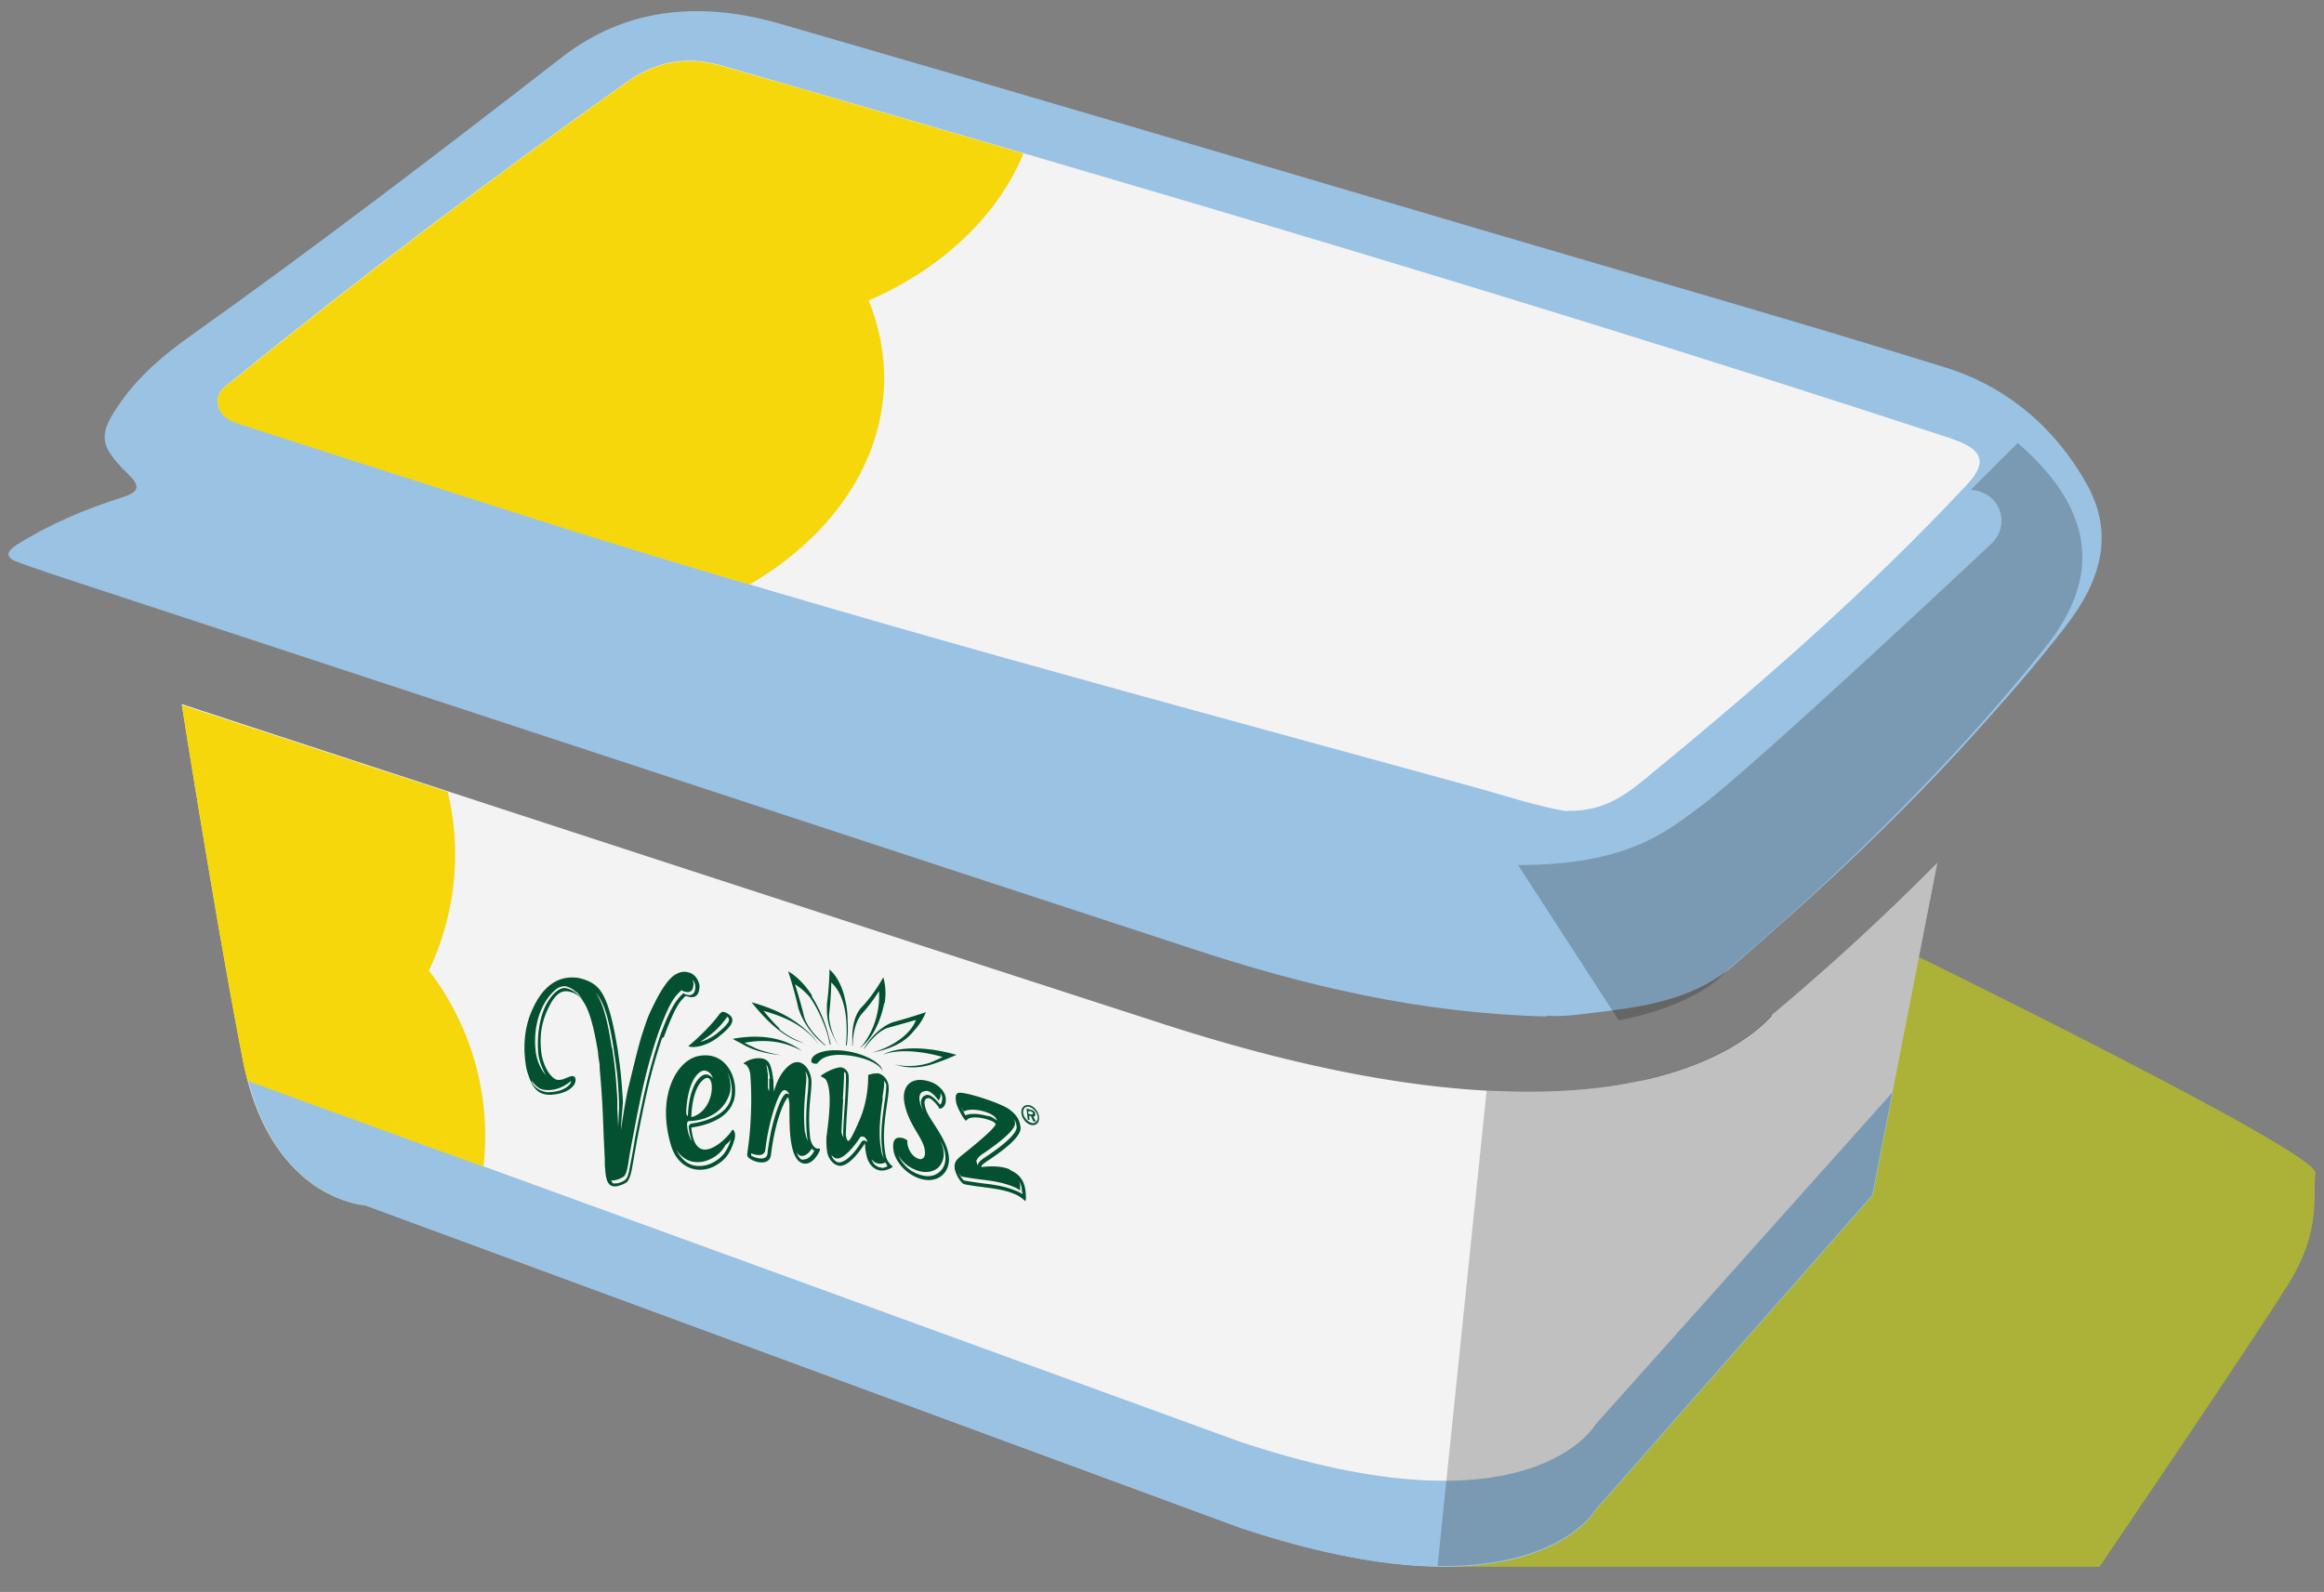
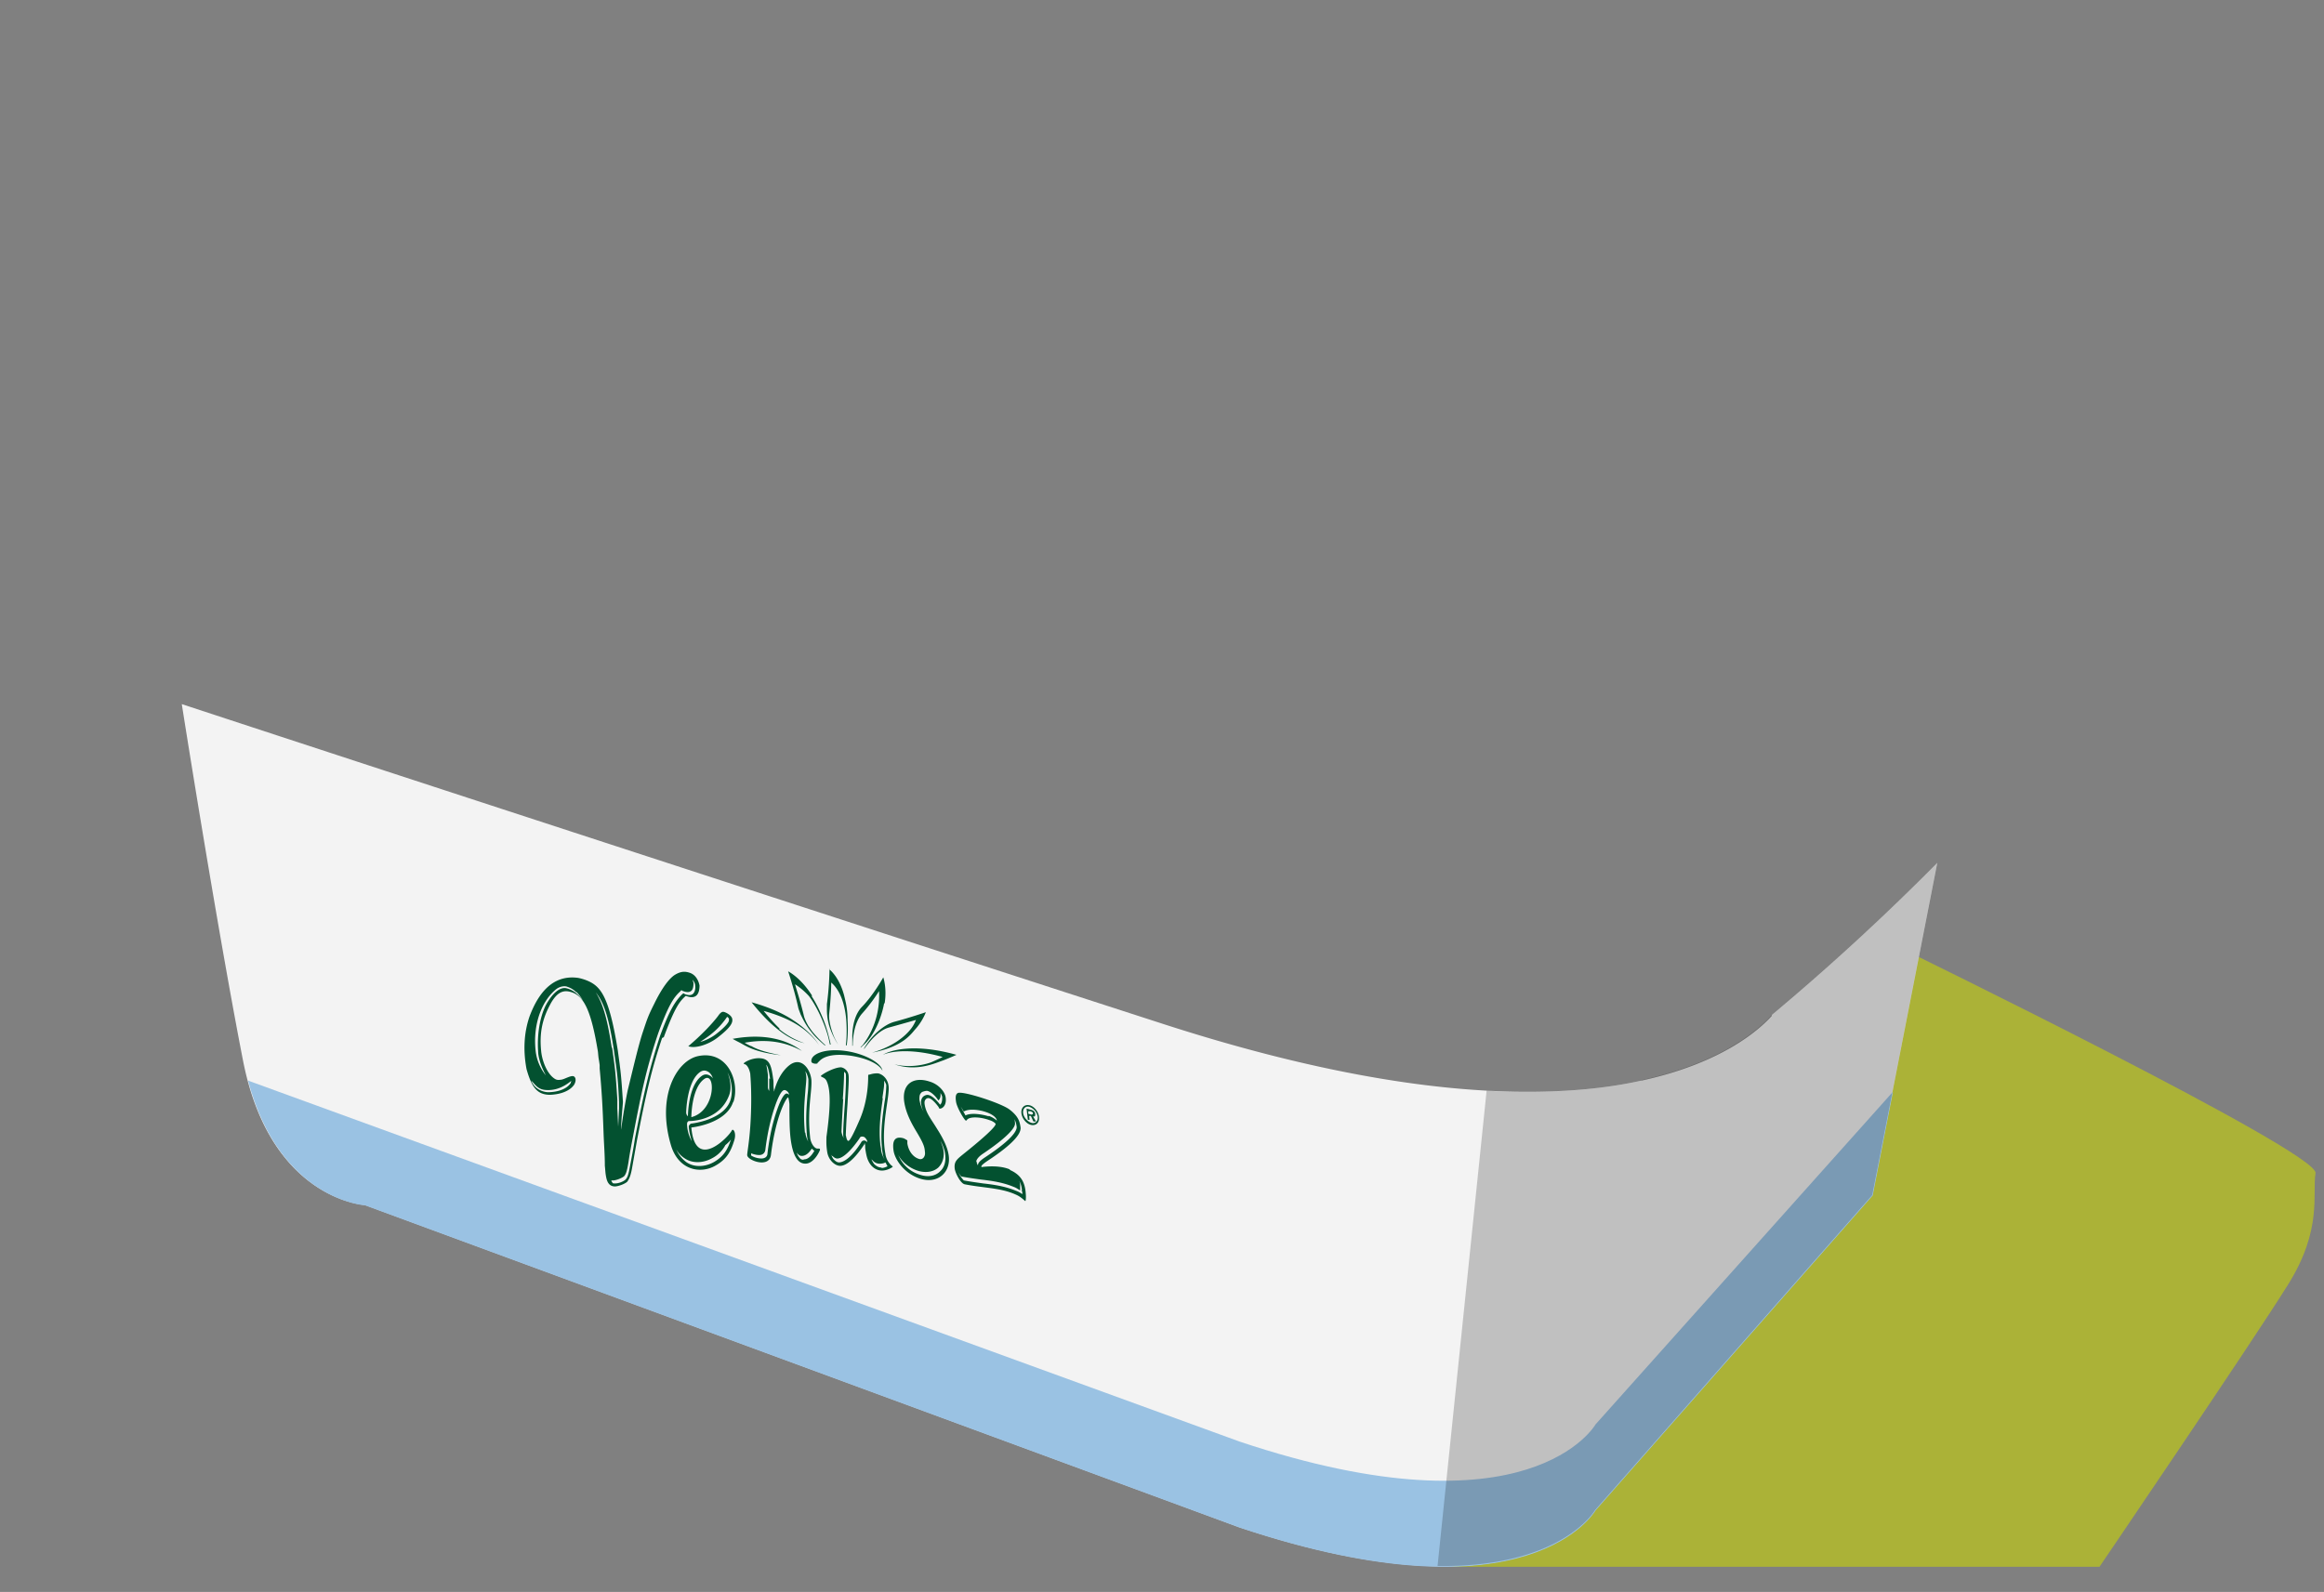
<svg xmlns="http://www.w3.org/2000/svg" width="54" height="37" fill="none">
  <rect width="100%" height="100%" fill="#808080" stroke="none" />
  <g clip-path="url(#a)">
-     <path d="M35.954 23.625c-2.94-.07-5.63-.71-8.27-1.58-8.85-2.9-17.71-5.82-26.56-8.73-.24-.08-.48-.17-.71-.25-.31-.11-.26-.25-.03-.4.76-.48 1.59-.83 2.44-1.1.44-.14.44-.27.13-.57-.67-.66-.68-.91-.12-1.69.43-.6.99-1.07 1.58-1.49 2.94-2.09 5.8-4.28 8.65-6.49 1.52-1.18 3.28-1.29 5.07-.77 5.5 1.59 10.98 3.22 16.47 4.84 3.53 1.04 7.07 2.05 10.58 3.14 1.43.44 2.56 1.39 3.3 2.71.67 1.19.3 2.29-.47 3.29-.69.9-1.44 1.75-2.2 2.59-1.72 1.9-3.59 3.64-5.53 5.31-.82.71-1.86.93-2.91 1.06-.52.06-1.04.15-1.43.11l.01.02z" fill="#9AC2E3" />
-     <path d="M36.404 18.855c-.68-.11-1.48-.38-2.29-.6-7.13-1.96-14.28-3.86-21.33-6.09-2.36-.75-4.72-1.51-7.07-2.27-.27-.09-.59-.16-.65-.5-.06-.32.24-.46.44-.63 2.93-2.38 5.95-4.65 9.03-6.84.7-.5 1.41-.64 2.24-.4 9.49 2.74 18.97 5.52 28.36 8.6.1.03.19.06.29.1.67.24.75.55.26 1.06-2.31 2.47-4.85 4.68-7.46 6.82-.5.41-1 .76-1.82.74v.01z" fill="#F3F3F3" />
    <path d="m31.963 34.355 1.8 2.06h15.02s3.56-5.24 4.37-6.54c.82-1.3.57-2.12.65-2.61.08-.49-9.62-5.22-9.62-5.22l-12.23 12.31h.01z" fill="#ABB237" />
    <path d="M41.174 23.605c-.25.28-1.1 1.09-3.03 1.51-.81.18-1.69.26-2.66.26-2.38 0-5.24-.53-8.53-1.6-7.48-2.42-17.38-5.65-22.73-7.41.27 1.71.93 5.76 1.42 8.27.63 3.25 2.83 3.37 2.83 3.37l20.32 7.49c6.77 2.26 8.27-.4 8.27-.4l6.44-7.32 1.51-7.72a55.506 55.506 0 0 1-3.85 3.54l.01.01z" fill="#F3F3F3" />
    <path d="M37.074 33.105s-1.51 2.66-8.27.4l-23.04-8.39c.74 2.79 2.72 2.9 2.72 2.9l20.32 7.49c6.77 2.26 8.27-.4 8.27-.4l6.44-7.32.47-2.41-6.91 7.73z" fill="#9AC2E3" />
    <path d="M38.143 25.116c-.81.18-1.69.26-2.66.26-.31 0-.62 0-.94-.03l-1.14 11.05c2.89.04 3.66-1.3 3.66-1.3l6.44-7.32 1.51-7.72a55.493 55.493 0 0 1-3.85 3.54c-.25.28-1.1 1.09-3.03 1.51l.01.01z" fill="#010101" style="mix-blend-mode:multiply" opacity=".21" />
-     <path d="m46.873 10.305-1.08 1.08a.8.8 0 0 1 .5.21c.29.29.28.75-.01 1.03-.22.21-5.47 5.14-6.76 6.11l-.11.08c-.78.59-1.72 1.29-4.14 1.29l2.34 3.61c1.79-.35 2.41-1.05 2.41-1.06l.13-.13s4.11-3.37 7.38-7.49c.74-.93.99-1.81.78-2.67-.2-.83-.8-1.52-1.43-2.07l-.01.01z" fill="#010101" style="mix-blend-mode:multiply" opacity=".21" />
    <path d="M18.114 23.905c-.19-.18-.37-.41-.37-.41.4.11.69.25.88.39.08.05.33.26.41.42-.1-.21-.41-.47-.6-.59-.22-.15-.54-.3-.97-.42 0 0 .27.35.55.58.07.06.35.3.68.37-.31-.1-.55-.29-.59-.33M21.904 24.566s-.12.06-.26.12c-.1.04-.47.15-.86.05.52.18.95-.03 1.13-.09.18-.07.31-.13.31-.13-1-.28-1.55-.1-1.71 0 .2-.09.68-.15 1.39.05zM17.453 24.315c-.09-.04-.15-.08-.15-.08.71-.13 1.14.09 1.33.19-.15-.11-.64-.46-1.61-.28 0 0 .07.04.17.09.15.08.34.22.95.29-.47-.09-.61-.17-.7-.22M18.873 23.146c-.27-.43-.56-.57-.56-.57s.13.38.23.82c.01.06.04.12.06.18.04.08.11.24.25.41.1.13.22.23.31.31h.02a3 3 0 0 1-.3-.31c-.04-.05-.07-.1-.1-.14-.04-.07-.08-.15-.1-.22-.08-.34-.18-.64-.21-.75.03.02.16.1.31.26.09.1.3.45.43.86.03.09.05.18.07.28h.02c-.06-.26-.12-.47-.2-.65-.1-.24-.2-.41-.25-.48M19.274 22.516s0 .38-.06.82v.14c0 .08.01.27.09.47.05.13.11.24.17.33-.04-.07-.08-.14-.11-.22-.07-.18-.1-.35-.1-.44v-.03c.04-.34.05-.65.05-.75.01.01.06.05.11.12.09.12.19.33.23.66.02.17.03.42 0 .68h.02c.03-.23.03-.42.02-.59 0-.27-.05-.44-.08-.57-.12-.45-.35-.61-.35-.61M20.083 24.375c.2-.28.39-.44.56-.49.29-.08.64-.18.64-.18s-.02.06-.07.14c-.06.1-.32.44-.95.62.73-.14.91-.44 1.01-.55.17-.19.24-.39.24-.39s-.38.13-.72.22c-.24.06-.54.31-.72.63" fill="#035130" />
    <path d="M20.554 23.325c.06-.35-.03-.61-.03-.61s-.22.4-.49.68c-.13.13-.22.35-.23.67v.24h.01c0-.23.05-.55.21-.74.19-.21.34-.43.4-.53.01.14.03.7-.36 1.23-.02.03-.05.05-.07.08h.01l.03-.03c.34-.28.48-.82.51-1M18.994 24.706l.05-.05c.12-.12.36-.17.72-.12.39.06.67.2.74.35-.02-.18-.42-.4-.86-.46-.51-.07-.82.09-.79.25 0 .03.08.06.14.04M13.394 23.065a.524.524 0 0 0-.21-.13c-.04-.02-.17-.03-.29.08-.32.28-.51.81-.45 1.39.03.33.2.54.24.59-.17-.32-.18-.51-.18-.56-.03-.44.06-.9.23-1.16.22-.35.39-.31.41-.31.1.02.2.07.29.16.04.04.07.08.11.12-.05-.07-.09-.13-.15-.19m2.69-.3s.02.05.03.09c0 .07-.01.16-.06.19-.04.03-.1.03-.18 0-.01 0-.02-.01-.04-.02 0 0-.02.01-.02.02-.17.15-.29.35-.52.98-.26.77-.38 1.31-.58 2.37-.04.21-.08.41-.11.62-.03.18-.05.27-.1.33-.03.03-.15.09-.25.1h-.05c.01.04.03.05.03.06.01.01.03.01.06.01.1 0 .22-.06.25-.1.05-.06.07-.16.1-.33.04-.21.08-.41.11-.62.21-1.06.33-1.6.58-2.37.23-.63.36-.82.52-.98 0 0 .02-.01.02-.02.01 0 .02.01.04.02.08.03.14.03.18 0 .05-.04.07-.12.06-.19 0-.06-.03-.11-.07-.15m-3.36 2.57c-.22 0-.27-.11-.38-.22.08.21.29.27.4.27.38-.01.5-.18.52-.22 0-.02.01-.03.01-.04-.02 0-.23.22-.56.21m1.51-.98c.07.5.08.57.12 1.2V25.765l.02.42.02-.42v-.16c-.03-.63-.05-.7-.12-1.2-.12-.77-.23-1.1-.42-1.34.16.26.26.57.37 1.28m1.17-.22c-.25.75-.37 1.28-.58 2.36l-.11.62c-.03.18-.06.28-.12.36-.04.04-.17.1-.28.11-.11 0-.18-.06-.21-.22-.02-.1-.02-.18-.03-.26 0-.27-.02-.49-.03-.77-.02-.58-.04-.95-.09-1.49v-.08c-.03-.22-.02-.09-.04-.31-.15-.91-.31-1.28-.6-1.38-.15-.05-.33-.07-.52.3-.18.34-.24.66-.2 1.06.02.23.14.54.32.65.03.02.07.03.13.02.09 0 .28-.14.33-.06.02.02.02.05.02.07 0 .03-.01.06-.03.1-.02.03-.14.22-.56.24-.3 0-.43-.17-.55-.6-.08-.43-.06-.84.07-1.22.28-.75.69-.95 1.11-.9.08.01.19.05.19.05.34.13.54.33.75 1.63.07.51.08.58.12 1.2 0 .07-.05.52-.04.65.03-.28.13-.83.16-.95.14-.57.23-.96.33-1.28.12-.36.13-.4.28-.7.18-.37.35-.59.48-.67.15-.09.25-.08.36-.04.1.04.18.14.21.29 0 .14-.04.35-.32.24-.13.12-.24.23-.51.96" fill="#035130" />
    <path d="M17.044 25.605c.15-.47-.14-1.2-.82-1.06-.49.1-.97.91-.64 2.05.17.61.7.7 1.05.49.26-.15.35-.33.43-.59.05-.17-.03-.28-.06-.22-.06.13-.85.97-.94-.07 0 0 .8-.08.97-.59l.01-.01zm-1.1.25s.01-.7.31-.93c.09-.07.16-.04.21-.01.03.02.08.07.1.15a.17.17 0 0 0-.06-.06c-.05-.03-.12-.06-.21.01-.3.23-.31.9-.31.93a.122.122 0 0 1-.04-.09zm.12.11s0-.66.29-.88c.28-.22.29.73-.29.88zm.49.95a.72.72 0 0 0 .3-.3c.05-.04.1-.09.13-.13-.08.24-.17.39-.39.52-.21.12-.46.13-.64.01a.728.728 0 0 1-.24-.3c.05.09.12.16.2.21.18.12.43.11.64-.01zm-.5-.8s-.05.03-.05.07c.01.13.04.24.07.34a.864.864 0 0 1-.11-.4c0-.04.02-.07.05-.07.03 0 .69 0 .92-.58.07-.16.04-.38-.03-.55.1.19.13.44.07.64-.15.47-.91.55-.92.55zM18.993 26.695c-.07 0-.16-.13-.17-.27-.07-.65.05-1.06.03-1.33-.03-.27-.25-.55-.52-.33-.27.22-.34.6-.35.6-.01 0 0-.02 0-.03-.02-.11 0-.17-.02-.27-.04-.3-.08-.46-.31-.47-.19-.01-.37.1-.37.12 0 .02.02.02.03.02.06.03.1.12.12.22 0 .04.05.49 0 1.23-.03.42-.08.64-.07.67.02.12.51.3.55-.01.11-.91.36-1.34.4-1.34.01 0 .03.14.03.16 0 .31 0 .59.03.82.05.37.16.56.34.56.21 0 .34-.31.34-.32 0-.03-.01-.03-.04-.03h-.02zm-.29-.37c-.04-.41-.01-.71.01-.96.01-.15.03-.27.02-.36 0 0-.01-.07-.02-.11.03.05.06.12.07.19 0 .1 0 .22-.02.37-.02.25-.05.56-.01.96 0 0 .01.08.03.12a.522.522 0 0 1-.07-.21h-.01zm-.83-1.26V25.355a.16.16 0 0 1-.03-.08V24.985c-.01-.08-.02-.17-.04-.24.05.05.07.2.09.33l-.02-.01zm.48.39s-.05-.04-.07-.04c-.02 0-.09 0-.22.36-.07.2-.17.53-.23 1.03 0 .08-.06.12-.14.12-.1 0-.2-.04-.24-.07v-.05c.05.02.12.04.19.04.08 0 .13-.05.14-.12.06-.49.16-.83.23-1.03.13-.37.2-.36.22-.36.02 0 .05.02.07.04.02.02.03.05.04.09l.01-.01zm.32 1.5c-.05 0-.08-.02-.09-.04a.296.296 0 0 1-.07-.13c.01.02.02.03.03.04.02.02.04.04.09.04.1 0 .18-.09.23-.17l.01.01c.02.02.03.03.05.04-.05.09-.14.21-.25.2v.01zM23.454 27.175c-.27-.11-.64-.05-.65-.05v-.02c0-.02.06-.07.15-.13.41-.27.78-.57.76-.77-.02-.14-.05-.26-.26-.42-.2-.15-1.1-.44-1.2-.38-.06.03-.05.13-.04.2.02.14.2.44.23.44 0 0 .01 0 .02-.01.04-.08.28-.09.53 0 .07.02.14.07.14.09 0 .06-.24.29-.74.69-.16.13-.23.18-.21.35.02.12.14.34.23.36.46.09.84.08 1.19.24.12.05.2.14.22.15.01 0 .02-.08.01-.18-.02-.27-.12-.43-.36-.54l-.02-.02zm-.48-1.23c-.2-.06-.43-.08-.54-.02-.03-.06-.08-.14-.11-.21.02.04.05.08.07.12.11-.07.35-.05.54.02 0 0 .21.07.23.19a.569.569 0 0 0-.19-.11v.01zm-.29 1.05s0-.08.17-.19c.65-.44.74-.63.73-.7 0 0 0-.07-.02-.1.04.06.05.12.06.19 0 .08-.08.27-.73.7-.17.11-.17.16-.17.19v.01-.01a.174.174 0 0 1-.03-.07v-.02h-.01zm1.07.7v.06a.53.53 0 0 0-.15-.08c-.24-.1-.49-.14-.76-.17-.14-.02-.29-.04-.45-.07a.667.667 0 0 1-.12-.18c.03.05.06.09.07.09.16.03.31.05.45.07.27.03.52.07.76.17.06.02.11.06.15.08v-.11c0-.05-.01-.09-.03-.12.04.06.06.12.07.21v.05h.01zM21.483 25.645c-.01-.07.04-.14.11-.12.07.02.17.14.22.21 0 .01 0 .02.02.03.04.01.17-.05.14-.26-.02-.14-.17-.31-.38-.37-.37-.12-.65.06-.58.49.04.24.15.46.29.69.18.3.18.36.19.47.01.09-.05.18-.14.15-.13-.04-.24-.17-.27-.36v-.07s-.06-.04-.09-.05c-.18-.05-.27.03-.23.29.03.2.24.53.62.65.42.13.72-.16.66-.55-.03-.19-.13-.39-.27-.61-.16-.26-.26-.37-.29-.58v-.01zm-.07-.26s.09-.04.14-.03c.1.03.2.14.25.22.03-.02.06-.07.05-.16v-.01c.02.03.04.07.04.1v.01c0 .09-.02.14-.05.16-.06-.08-.16-.19-.25-.22-.05-.02-.1 0-.14.03-.04.04-.06.1-.05.16.01.08.03.14.06.2a.905.905 0 0 1-.1-.29c0-.06 0-.13.05-.16v-.01zm.55 1.45c.02.16-.02.3-.12.39-.11.11-.28.14-.46.08a.79.79 0 0 1-.51-.46c.08.15.24.3.47.37.18.05.35.02.46-.08.1-.1.14-.24.12-.39-.01-.08-.04-.15-.07-.23.06.11.1.22.11.32zM20.723 27.096a.439.439 0 0 1-.15-.28c-.12-.64.12-1.37.07-1.6-.03-.17-.16-.26-.25-.27-.12 0-.18.03-.19.03-.02 0-.03 0-.03.03 0 .1 0 .55-.19 1-.12.28-.23.51-.27.51-.04 0-.05-.1-.06-.13 0-.03.01-.31.04-.73.02-.38.04-.61.02-.69a.213.213 0 0 0-.17-.16c-.15 0-.41.14-.47.2 0 .03.09.03.13.11.11.22.09.66 0 1.31 0 .07-.01.18.02.36.03.17.17.31.3.31.15 0 .35-.18.56-.5 0 0 0-.02.01-.02s0 .03.01.04c0 .05 0 .08.01.13.02.12.04.23.13.34.07.08.16.12.25.12.13 0 .25-.08.25-.09 0 0 0-.01-.02-.02zm-1.14-1.55c.02-.26.03-.51.03-.63 0 0 .02 0 .02.01 0 0 .01.01.02.03.01.08 0 .37-.02.67-.05.68-.04.73-.04.76 0 0 0 .05.02.08a.442.442 0 0 1-.06-.16s0-.08.04-.76h-.01zm.49.96s-.05.01-.06.04c-.19.3-.38.47-.52.47-.04 0-.08-.03-.1-.05-.04-.03-.06-.08-.08-.13.01.02.02.03.04.04.02.02.06.05.1.05.13 0 .32-.18.52-.47.01-.03.03-.04.06-.04s.06.01.08.04c.03.03.04.07.04.09-.02-.02-.05-.04-.08-.04zm.43-.98c.02-.16.05-.31.04-.39v-.02c.02.03.04.06.05.1v.01c0 .07-.01.23-.04.39-.04.29-.1.68-.06 1.05 0 .05.01.1.02.15 0 .04.02.09.04.13a.584.584 0 0 1-.08-.22c0-.05-.02-.1-.02-.15-.04-.38.02-.76.06-1.05h-.01zm-.02 1.61c-.06 0-.12-.03-.17-.08-.03-.04-.05-.08-.07-.12 0 .01.02.02.03.03.05.06.11.08.17.08.05 0 .1-.01.13-.03.02.03.03.06.05.09-.04.02-.09.04-.14.04v-.01zM17.013 23.676c-.02-.09-.17-.16-.21-.16-.04 0-.08.04-.12.1-.13.17-.37.43-.69.7.15.06.46-.03.68-.2.31-.24.36-.35.34-.44zm-.08.06c-.03.07-.14.18-.31.31-.11.08-.24.14-.35.17.07-.06.37-.21.62-.58 0 0 .02 0 .02.01.03.02.03.06.02.08v.01zM23.963 25.906s.04 0 .04-.03-.04-.04-.06-.05h-.05v.06l.07.02zm.1.16h-.05l-.06-.13h-.04l.01.09h-.04l-.03-.26.11.03s.04.01.06.03c.02.02.03.04.03.07 0 .05-.01.06-.05.05l.07.12h-.01zm.05-.11a.3.3 0 0 0-.19-.23c-.09-.03-.16.04-.15.14.01.1.1.2.19.23s.16-.04.15-.14zm-.38-.09c-.01-.12.07-.2.18-.18.11.02.22.15.23.28.01.13-.07.2-.18.18-.11-.02-.22-.15-.23-.28z" fill="#035130" />
-     <path d="M6.284 26.406c-.06-.11-.13-.23-.18-.35.06.13.12.24.18.35zM6.494 26.735c-.07-.09-.13-.19-.2-.3.06.11.13.21.2.3zM6.084 26.025c-.06-.13-.12-.27-.17-.41.05.15.11.28.17.41zM5.764 25.126l5.47 1.99a6.301 6.301 0 0 0-1.27-4.56 6.254 6.254 0 0 0 .44-4.15c-2.36-.77-4.49-1.47-6.18-2.02.27 1.71.93 5.76 1.42 8.27a6.813 6.813 0 0 0 .11.47h.01zM8.473 28.016s-.12 0-.32-.06c.19.05.32.06.32.06zM7.614 27.735a1.06 1.06 0 0 1-.2-.12c.07.04.14.08.2.12zM7.814 27.836c-.06-.03-.13-.06-.19-.09.07.03.13.07.19.09zM7.993 27.905zM8.154 27.955s-.1-.03-.15-.05c.06.02.11.04.15.05zM7.174 27.455l-.21-.18c.07.07.14.13.21.18zM8.474 28.016l2.3.85-2.3-.85zM7.394 27.615c-.07-.04-.14-.09-.21-.15l.21.15zM23.774 3.565c-2.33-.68-4.66-1.36-7-2.03-.83-.24-1.54-.1-2.24.4-3.08 2.19-6.09 4.46-9.03 6.84-.21.17-.5.3-.44.63s.37.41.65.5c2.36.76 4.71 1.52 7.07 2.27 1.54.49 3.08.95 4.63 1.41 1.9-1.1 3.13-2.84 3.13-4.8 0-.63-.13-1.23-.36-1.8 1.7-.74 2.99-1.96 3.59-3.4v-.02z" fill="#F5D70C" />
  </g>
  <defs>
    <clipPath id="a">
      <path fill="#fff" transform="translate(.196 .26)" d="M0 0h53.607v36.157H0z" />
    </clipPath>
  </defs>
</svg>